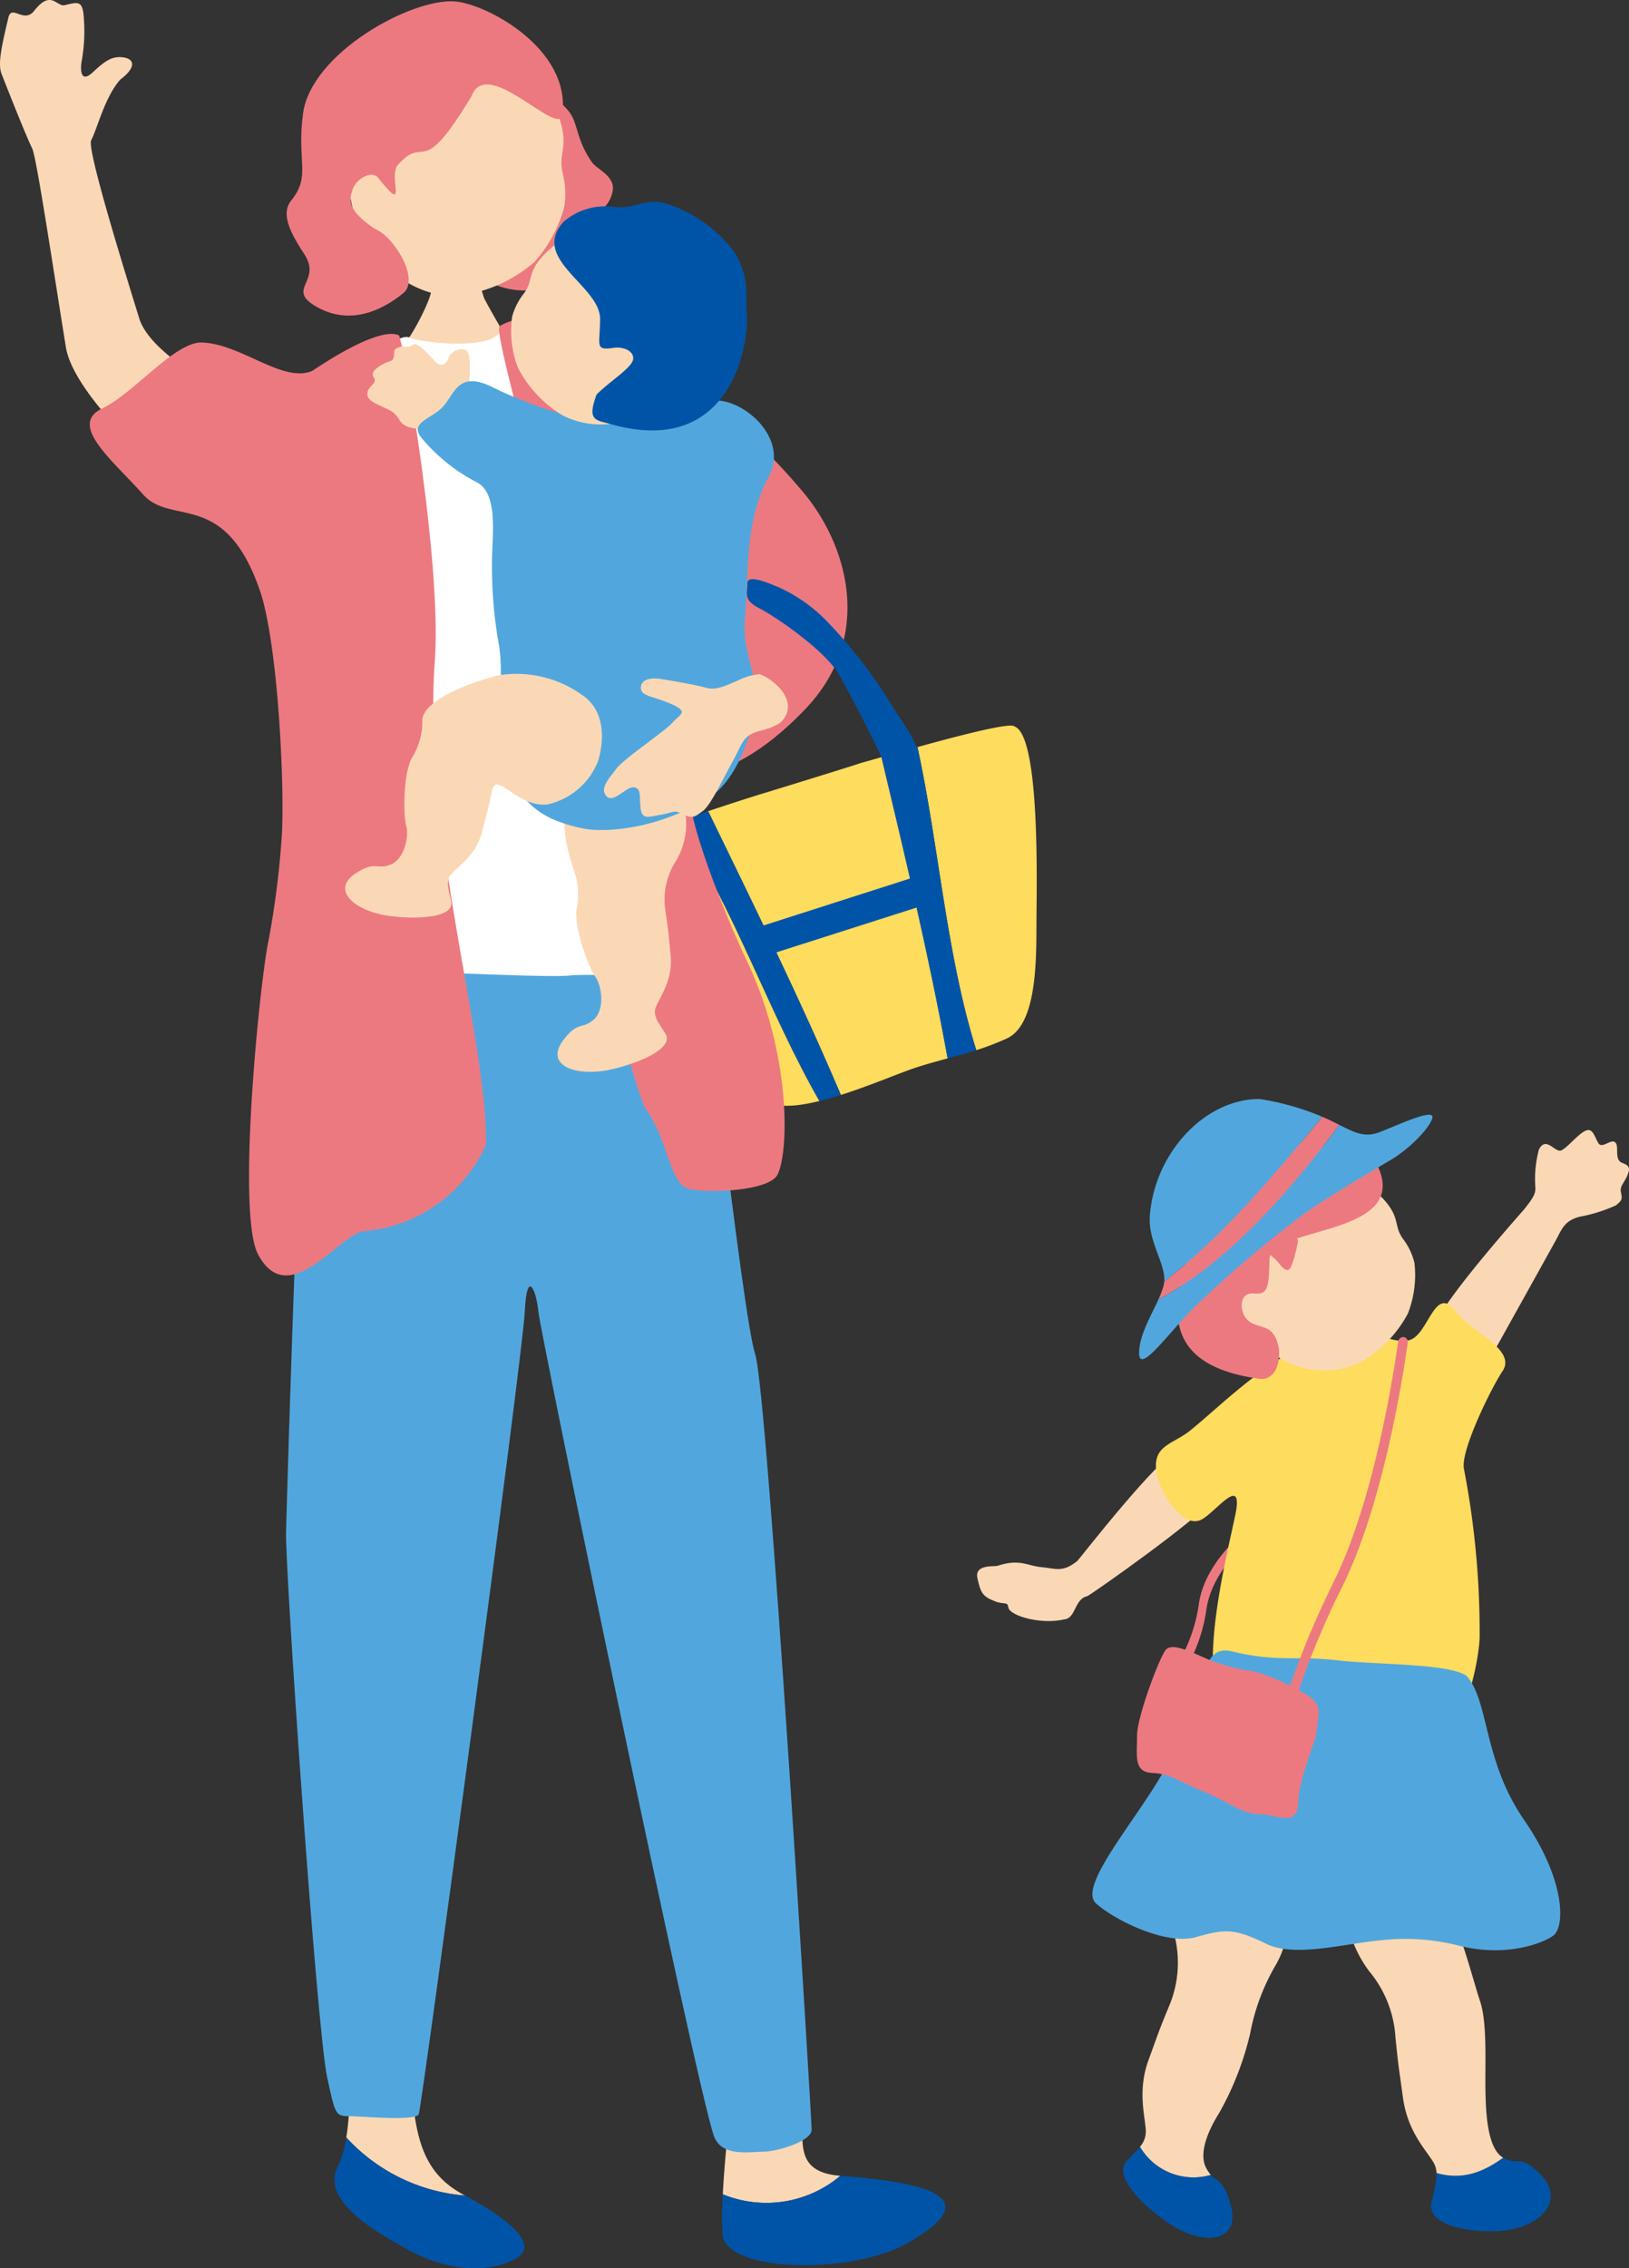
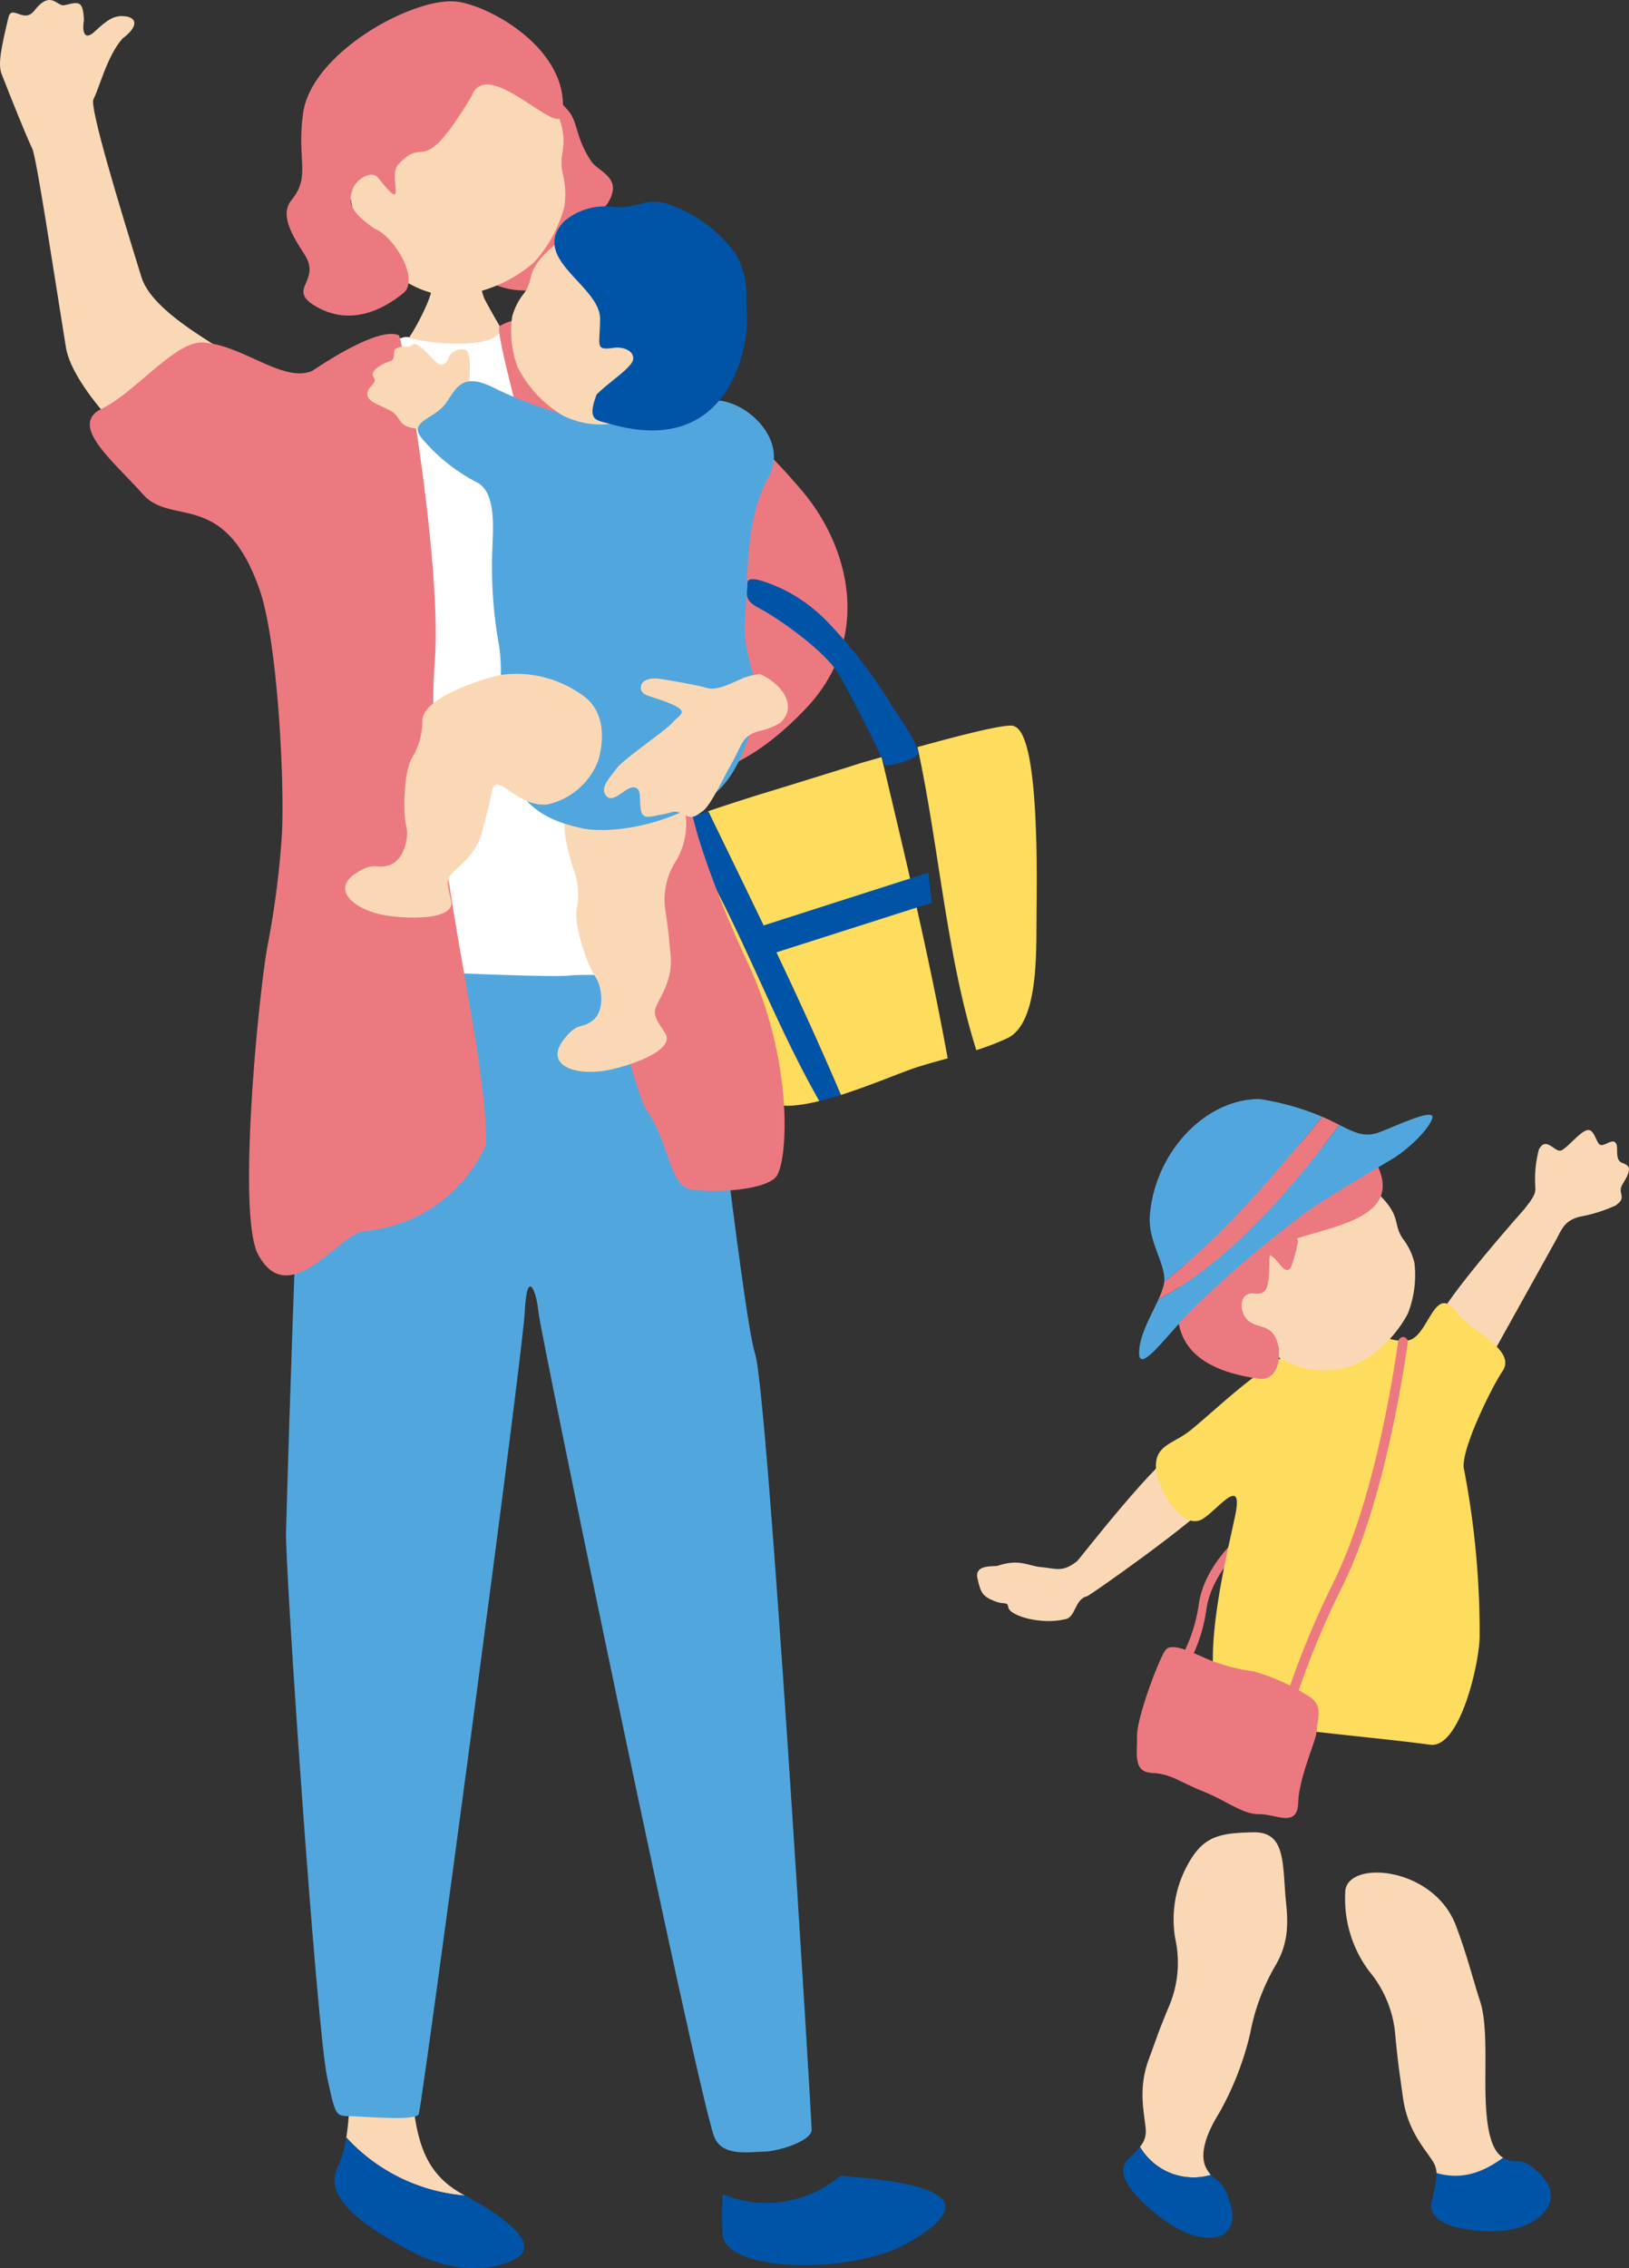
<svg xmlns="http://www.w3.org/2000/svg" width="152.281" height="211.935">
  <rect width="100%" height="100%" fill="#333333" stroke="none" />
  <defs>
    <clipPath id="a">
      <path data-name="長方形 1575" fill="none" d="M0 0h152.281v211.935H0z" />
    </clipPath>
  </defs>
  <g data-name="グループ 10807">
    <g data-name="グループ 10758">
      <g data-name="グループ 10757" clip-path="url(#a)">
        <path data-name="パス 4101" d="M66.201 75.795a217.17 217.17 0 014.933-1.6c1.378-.412 9.161-2.819 9.329-2.9.227-.059.948-.266 1.945-.551 2.168 9.113 4.483 18.753 6.181 28.146-.934.255-1.887.514-2.891.836-1.456.466-4.283 1.692-7.091 2.583-3.845-9.024-8.035-17.509-12.406-26.514" fill="#fedc5e" />
        <path data-name="パス 4102" d="M66.197 75.795c4.375 9 8.565 17.49 12.406 26.515-.679.216-1.355.408-2.011.569-4.788-8.365-7.867-17.8-13.28-26.111.978-.333 1.958-.664 2.885-.973" fill="#0054a7" />
        <path data-name="パス 4103" d="M55.302 79.689c.648-.363 4.312-1.662 8.007-2.921 5.416 8.315 8.493 17.747 13.283 26.112-2.185.535-4.142.687-5.143-.125-1.5-1.219-4.909-5.728-6.5-8.061-1.439-2.108-4.117-6.194-6.24-8.683-1.319-1.547-4.462-5.728-3.4-6.322" fill="#fedc5e" />
        <path data-name="パス 4104" d="M94.817 67.87c2.389.794 2.1 14.352 2.075 17.876-.025 3.435.17 9.929-2.763 11.279a24.627 24.627 0 01-2.861 1.1c-2.794-8.847-3.514-19.208-5.5-28.321 3.974-1.1 8.744-2.33 9.054-1.929" fill="#fedc5e" />
        <path data-name="パス 4105" d="M86.786 81.535l-16.68 5.344.841 2.626 16.154-5.157z" fill="#0054a7" />
-         <path data-name="パス 4106" d="M85.763 69.8c1.991 9.113 2.711 19.475 5.5 28.322-.9.286-1.781.526-2.683.771-1.7-9.393-4.012-19.032-6.181-28.146.931-.265 2.1-.6 3.359-.947" fill="#0054a7" />
        <path data-name="パス 4107" d="M40.868 24.531c.233 0 3.3.233 3.586.2a24.205 24.205 0 00.787 3.09c.292.642 2.406 4.315 2.7 4.636-3.382 3.091-8.1 2.682-10.379-.116.612-.321 2.478-3.791 2.741-5.059.192-.929.568-2.4.568-2.755" fill="#fbd8b5" />
-         <path data-name="パス 4108" d="M16.219 44.358c-2.868-1.535-9.429-8-10.059-11.912-1.247-7.729-2.747-17.749-3.149-18.573-.6-1.24-1.983-4.724-2.86-6.957-.356-.908-.057-2.377.634-5.272.305-1.28 1.444.589 2.4-.625 1.61-2.044 2.1-.351 2.874-.538C7.388.158 7.753.036 7.848 1.868a15.8 15.8 0 01-.211 3.836c-.151.826-.1 2.107 1.027 1.06s1.8-1.553 2.872-1.4 1.192.964-.3 2.077c-1.457 1.665-2.122 4.537-2.711 5.663-.378.72 2.318 9.642 4.494 16.649 1.223 3.939 9.925 7.7 10.181 8.635.71 2.589-3.587 7.781-6.975 5.967" fill="#fbd8b5" />
-         <path data-name="パス 4109" d="M78.558 203.3c-6.473-.5-1.468-6.554-4.593-12.125 0 0-3.675-2.643-4.576-.166-.687 1.887-1.568 9.089-1.82 14.017a10.735 10.735 0 0010.989-1.726" fill="#fbd8b5" />
+         <path data-name="パス 4108" d="M16.219 44.358c-2.868-1.535-9.429-8-10.059-11.912-1.247-7.729-2.747-17.749-3.149-18.573-.6-1.24-1.983-4.724-2.86-6.957-.356-.908-.057-2.377.634-5.272.305-1.28 1.444.589 2.4-.625 1.61-2.044 2.1-.351 2.874-.538C7.388.158 7.753.036 7.848 1.868c-.151.826-.1 2.107 1.027 1.06s1.8-1.553 2.872-1.4 1.192.964-.3 2.077c-1.457 1.665-2.122 4.537-2.711 5.663-.378.72 2.318 9.642 4.494 16.649 1.223 3.939 9.925 7.7 10.181 8.635.71 2.589-3.587 7.781-6.975 5.967" fill="#fbd8b5" />
        <path data-name="パス 4110" d="M78.602 203.306l-.044-.005a10.732 10.732 0 01-10.989 1.726 31.987 31.987 0 00-.029 3.721c.289 3.632 12.137 3.808 17.371.8 6.006-3.454 4.376-5.46-6.309-6.24" fill="#0054a7" />
        <path data-name="パス 4111" d="M32.372 199.716c.544-3.309.244-7.7.244-10.891 3.146-2.36 5.507-2.36 5.769 4.2s1.049 9.965 4.982 12.063c.037.019.072.04.108.059a16.857 16.857 0 01-11.1-5.427" fill="#fbd8b5" />
        <path data-name="パス 4112" d="M32.375 199.716a16.857 16.857 0 0011.1 5.427c3.887 2.088 7.211 4.673 4.613 5.973-2.623 1.311-6.294 1.048-9.7-.787s-8.392-4.72-6.818-7.867a9.784 9.784 0 00.805-2.746" fill="#0054a7" />
        <path data-name="パス 4113" d="M65.084 85.117c.3 1.377 4.328 37.86 5.508 41.4s5.281 71.4 5.281 72.48-3.226 2.048-4.505 2.048-3.941.547-4.642-1.5c-1.775-5.189-16.195-74.9-16.393-76.96s-1.082-4.13-1.278 0-9.615 74.269-9.91 74.957-5.419.182-6.6.182-1.229-.225-1.956-3.6c-1-4.642-3.941-47.549-3.85-50.991s1.566-54.763 2.746-56.982 35.6-1.038 35.6-1.038" fill="#51a7dd" />
        <path data-name="パス 4114" d="M52.556 30.684c-2.425-.513-5.133-.578-5.847.409-1.18 1.63-7.389.922-8.457.438s-5.159 2.99-6.729 3.969a16.112 16.112 0 00-2.015 4.189c-.055 8.607.971 11.073-.307 19.679a24.386 24.386 0 01-.109 4.21c-.2 2.163-.885 20.356-1.671 24.093s-.787 4.818.688 4.425 2.557-1.377 4.819-1.475 17.9.787 20.356.528 11.393.516 11.393-.566c0-.842-1.882-17.612-3.686-26.215-2.458-11.606-5.811-22.769-8.435-33.688" fill="#fff" />
        <path data-name="パス 4115" d="M64.724 73.211c1.665-1.317 5.09-1.229 10.578-6.978 6.17-6.465 4.187-14.765 0-19.981a58.359 58.359 0 00-16.748-13.883c-1.974-1.133-8.107-4.084-11.843-1.9-.721.422 5.4 21.063 5.951 25.433.273 23.757 6.28 44.647 7.646 47.651 2.184 2.868 2.229 7.165 4.2 7.558s7.345.147 8.153-1.322c1.059-1.925 1.4-11.092-2.864-20.054-2.348-4.939-6.455-15.432-5.069-16.528" fill="#ed7980" />
        <path data-name="パス 4116" d="M37.285 31.329c-1.067-.483-3.64.357-8.094 3.326-2.757 1.167-6.586-2.5-10.287-2.651-2.545-.106-6.381 4.748-9.332 6.151-3.234 1.538.914 4.808 3.818 8.059 2.651 2.97 7.6-.53 10.887 8.908 1.748 5.018 2.4 19.133 2.033 23.449a82.585 82.585 0 01-1.228 9.421c-.787 3.737-3 25.4-.956 29.219 2.9 5.407 7.705-2.086 9.967-2.184a13.767 13.767 0 0011.333-8.056c.183-9.667-5.945-29.105-4.779-45.194.683-9.421-3.04-30.3-3.362-30.448" fill="#ed7980" />
        <path data-name="パス 4117" d="M54.63 24.67a7.511 7.511 0 01-8.012 2.064c-5.024-2.067.986-5.638 1.614-7.831.46-1.6.579-4.562 1.221-5.714s-.316-7.347 3.61-2.916c1.032 1.165.69 2.6 2.263 4.875.487.7 2.242 1.311 1.937 2.758-.364 1.73-1.808 1.963-1.873 3s1.161 2.074-.76 3.768" fill="#ed7980" />
        <path data-name="パス 4118" d="M34.784 23.416c2.39 3.157 5.659 4.476 8.235 4.177a13.051 13.051 0 006.93-3.106 12.515 12.515 0 002.811-5.2 7.954 7.954 0 00-.149-3.048c-.569-2.376 1.106-2.53-1.17-7.2-.691-1.418-4.686-7.828-11.674-7.4-6.143.375-9.985 15.167-4.983 21.775" fill="#fbd8b5" />
        <path data-name="パス 4119" d="M44.082 8.981c1.468-3.867 8.2 4.015 8.491 1.7C53.349 4.525 45.484.377 42.557.136 38.474-.2 29.096 4.956 28.329 10.6c-.61 4.5.774 5.819-1.106 8.135-1.076 1.326.083 3.255 1.229 5.019 1.643 2.528-1.633 3.207.94 4.793 3.2 1.969 6.309.484 8.323-1.168 1.554-1.274-.9-5.327-2.68-6-2.675-1.8-2.387-2.75-2.061-3.712s1.789-1.794 2.37-1.058c2.893 3.661.884-.13 1.86-1.214 2.649-2.945 2.026 1.654 6.878-6.411" fill="#ed7980" />
        <path data-name="パス 4120" d="M43.885 35.727c-.014-.649.259-3.007-.472-3.072a1.416 1.416 0 00-1.446.68c-.074.326-.543 1.148-1.2.513s-1.743-2-2.205-1.635c-.579.458-.733-.106-1.574.379-.314.181.062.972-.5 1.146s-1.989.854-1.57 1.494-.51.782-.575 1.513.832.956 2.062 1.578.6 1.512 2.552 1.729c1.219.136 2.439.271 3.463-1.13s1.567-2.548 1.472-3.195" fill="#fbd8b5" />
        <path data-name="パス 4121" d="M53.114 75.326c1.08-2.433 3.481-4.666 6.081-3.913s3.934 1.3 4.589 3.381a6.787 6.787 0 01-.557 5.589 6.683 6.683 0 00-1 4.862c.3 2.037.229 1.7.459 3.985s-.92 3.8-1.354 4.819c-.36.847.215 1.476.858 2.506 1.034 1.654-3.791 3.221-5.813 3.509-2.888.41-5.433-.647-3.681-2.925 1.339-1.741 1.677-.922 2.772-1.843s.821-3.138.169-4.054-1.983-4.608-1.741-6.288a6.641 6.641 0 00-.3-3.783c-.633-1.97-1.221-4.3-.486-5.845" fill="#fbd8b5" />
        <path data-name="パス 4122" d="M67.295 37.438c2.843.326 6.372 3.826 4.554 7.125-2.34 4.249-1.852 9.752-2.2 13.076-.356 3.365 1.322 5.583 1.028 8.374-.12 1.14-1.327 6.6-4.407 8.521-4.864 3.03-9.891 3.284-11.827 2.865-4.407-.955-5.592-2.579-7.493-6.024-1.175-2.13.344-6.6-.291-11.022a40.224 40.224 0 01-.664-7.562c-.051-2.356.7-6.593-1.395-7.713a16.585 16.585 0 01-5.216-4.188c-1.175-1.469 1.1-1.763 2.131-3.011 1.067-1.3 1.439-3.3 4.7-1.616a39.883 39.883 0 006.1 2.355c2.432.8.951 1.14 4.215.212a53.74 53.74 0 0110.768-1.392" fill="#51a7dd" />
        <path data-name="パス 4123" d="M60.065 38.606a7.831 7.831 0 01-7.464.209 11.156 11.156 0 01-4.229-4.55 9.732 9.732 0 01-.5-4.656 5.852 5.852 0 011.056-2.125c1.163-1.5-.044-2.179 3.108-4.745.957-.779 5.937-4.01 11.04-1.353 4.487 2.335 2.78 14.187-3.016 17.22" fill="#fbd8b5" />
        <path data-name="パス 4124" d="M52.688 20.721a5.913 5.913 0 014.5-1.409c2.325.339 3.112-1.007 5.38-.193a12.8 12.8 0 016.194 4.592c1.38 2.5.9 3.985 1.044 5.537.264 2.814-1.417 13.606-12.734 10.374-1.367-.391-2.23-.267-1.3-2.764 1.315-1.3 3.365-2.534 3.419-3.33s-1.012-1.137-1.759-1.033c-1.879.262-1.345-.133-1.336-2.694.01-3.122-6.58-5.588-3.406-9.08" fill="#0054a7" />
        <path data-name="パス 4125" d="M46.809 63.064a10.588 10.588 0 017.753 1.976c2.119 1.558 1.856 4.354 1.358 6.041a6.616 6.616 0 01-4.738 4.08c-2.871.326-4.78-3.219-5.191-1.261s-.361 1.628-.915 3.789-2.109 3.157-2.846 3.943c-.612.652-.3 1.418-.056 2.573.39 1.855-4.536 1.67-6.477 1.256-2.772-.591-4.74-2.407-2.38-3.9 1.8-1.141 1.839-.281 3.146-.755s1.8-2.588 1.51-3.642-.268-4.867.515-6.319a6.458 6.458 0 00.991-3.553c.082-2.007 5.1-3.744 7.33-4.23" fill="#fbd8b5" />
        <path data-name="パス 4126" d="M69.372 63.4c-1.8.829-2.531 1.1-3.383.857s-2.946-.614-4.213-.814-1.948.231-1.855.932 1.157.665 2.857 1.416.737.97.078 1.738-4.561 3.381-5.222 4.278-1.609 1.843-.946 2.579 1.855-.932 2.579-.818.48.837.619 1.954.766.789 1.91.6 1.174-.5 2.048-.047 1.111.25 1.845-.284 1.752-2.748 2.764-4.574.922-2.524 2.717-2.964a5.853 5.853 0 001.763-.716c1.814-1.685-.138-3.829-1.9-4.546a5.64 5.64 0 00-1.66.411" fill="#fbd8b5" />
        <path data-name="パス 4127" d="M82.733 71.483c-.837-1.939-3.87-7.849-4.516-8.786-1.485-2.156-5.561-4.989-7.254-5.871-1.558-.812-1.066-1.4-1.1-2.287s1.659-.2 2.987.357a14.8 14.8 0 014.585 3.292 45.414 45.414 0 015.5 7.031c1.2 2.014 2.024 2.809 2.916 4.973.3.728-3.023 1.5-3.115 1.291" fill="#0054a7" />
        <path data-name="パス 4128" d="M112.773 150.389c.512-3.567 3.729-6.356 5.089-7.39.086-.065.013-.261-.162-.437s-.388-.265-.474-.2c-1.377 1.047-4.635 3.875-5.158 7.516a14.783 14.783 0 01-1.608 4.93q.38.251.739.475a14.98 14.98 0 001.574-4.894" fill="#ed7980" />
        <path data-name="パス 4129" d="M106.563 200.588a2.159 2.159 0 00.546-1.578c-.1-1.433-.767-3.733.259-6.534s.84-2.4 1.85-4.868a10.426 10.426 0 00.646-6.468 10.575 10.575 0 011.351-7.236c1.4-2.4 2.967-2.634 5.923-2.7s2.756 2.642 3.036 6.076c.228 2.2.38 4.123-.955 6.391a19.883 19.883 0 00-2.35 6.317 28.11 28.11 0 01-2.888 7.422c-.785 1.246-2.041 3.635-1.223 5.168a3.053 3.053 0 00.438.639 5.8 5.8 0 01-6.633-2.627" fill="#fbd8b5" />
        <path data-name="パス 4130" d="M106.563 200.588a5.8 5.8 0 006.633 2.627c.619.676 1.158.47 1.8 2.628 1.031 3.467-1.971 3.934-4.823 2.435-2-1.05-6.459-4.666-4.816-6.4.471-.5.892-.892 1.207-1.29" fill="#0054a7" />
        <path data-name="パス 4131" d="M100.706 145.853c-1.394 1.128-2.056.685-3.359.575s-1.987-.818-4.1-.124c-.3.1-2.164-.179-1.877 1.155.308 1.428.525 1.715 1.629 2.155.908.361 1.168-.024 1.262.575.124.789 3.04 1.634 5.237 1.12 1.084-.1.922-1.893 2.129-2.163.229-.051 10.488-7.237 12.114-9.358-.428-1.009-2.192-4.171-3.394-4.383-1.767.353-9.48 10.318-9.641 10.448" fill="#fbd8b5" />
        <path data-name="パス 4132" d="M142.435 113.053c.824-1.038 1.118-1.468 1.094-2.06a10.773 10.773 0 01.329-3.584c.692-1.33 1.518.376 2.121.07s1.575-1.551 2.262-1.838.83.655 1.2 1.2 1.29-.619 1.635.009c.236.429-.146 1.535.557 1.8s.782.507.477 1.219-.727.963-.571 1.6-.015.761-.478 1.153a14.37 14.37 0 01-3.408 1.068c-1.346.367-1.6 1.028-2.171 2.124-.035.067-6.487 11.679-6.575 11.806-1.011-.62-3.805-2.685-4.878-3.315-.141-1.7 8.274-11.089 8.4-11.252" fill="#fbd8b5" />
        <path data-name="パス 4133" d="M115.473 141.578c.807-3.954-1.8-.305-3.146.4-1.818.957-4.028-2.731-4.242-4.525-.293-2.456 1.555-2.474 3.2-3.81 2.46-2 5.056-4.642 8.893-7.02a12.713 12.713 0 016.488-2.27c1.813-.087 3.2 1.139 4.9.9 1.979-.215 2.488-5.492 4.584-2.65 1.3 1.769 5.68 3.5 4.3 5.526-.954 1.4-3.939 7.391-3.6 9.109a80.611 80.611 0 011.469 15.72c-.073 2.784-1.91 10.431-4.628 10.064-7.4-1-17.776-1.543-19.1-3.233-2.864-3.011.147-14.618.882-18.217" fill="#fedc5e" />
        <path data-name="パス 4134" d="M140.517 201.607c1.382.811 1.511-.38 3.408 1.481 2.5 2.456.153 4.8-2.989 5.287-2.2.338-7.711-.048-7.116-2.662a10.775 10.775 0 00.47-2.675c2.385.683 4.336-.056 6.227-1.431" fill="#0054a7" />
        <path data-name="パス 4135" d="M125.752 176.8c.072-3.055 8.2-2.457 10.323 3.061 1.042 2.7 1.793 5.684 2.271 7.081.747 2.19.432 6.241.53 9.055.054 1.532.19 4.736 1.607 5.59.012.008.022.012.034.019-1.89 1.375-3.841 2.115-6.226 1.432a2.142 2.142 0 00-.311-1.03c-.754-1.226-2.4-2.864-2.834-6.041s-.4-2.7-.694-5.565a10.673 10.673 0 00-2.468-6.229 11.282 11.282 0 01-2.228-7.372" fill="#fbd8b5" />
        <path data-name="パス 4136" d="M119.624 126.885a7.973 7.973 0 007.59.378 11.364 11.364 0 004.4-4.537 9.92 9.92 0 00.61-4.726 5.961 5.961 0 00-1.029-2.186c-1.149-1.557.094-2.215-3.056-4.9-.957-.814-5.953-4.211-11.2-1.62-4.616 2.277-3.141 14.374 2.689 17.587" fill="#fbd8b5" />
        <path data-name="パス 4137" d="M128.623 108.631a6.017 6.017 0 00-4.547-1.533c-2.373.294-3.144-1.094-5.47-.316a13.04 13.04 0 00-6.4 4.536c-1.459 2.516-1 4.035-1.184 5.611-.331 2.857-4.25 10.435 6.732 11.9 1.019.136 1.947-.772 1.8-2.755-.367-2.351-1.644-1.89-2.681-2.534-1.065-.661-1.189-2.859.367-2.681 1.285.147 1.384-.59 1.432-3.2.059-3.177 13.625-2.073 9.955-9.036" fill="#ed7980" />
        <path data-name="パス 4138" d="M120.061 115.657c.712-.263 1.387-.188 1.251.472a13.967 13.967 0 01-.576 2.136c-.165.329-.37.734-1.047-.055a4.437 4.437 0 00-1.222-1.137c-.448-.3-.447-.215-1.249.242s-1.421.873-1.766.6-.351-.8-.151-1.725.165-1.866.7-1.5a8.34 8.34 0 011.35 1.146 1.129 1.129 0 001.193.35 8.577 8.577 0 001.512-.526" fill="#ed7980" />
        <path data-name="パス 4139" d="M118.549 115.642a.812.812 0 01.306.983c-.162.589-.348.912-.572.945-.422.062-.47-.026-.663-.4s-.12-.678.146-1.156.481-.47.783-.376" fill="#ed7980" />
-         <path data-name="パス 4140" d="M137.069 156.563c-1.735-1.146-8.331-1-12.15-1.438-3.7-.422-5.581.185-9.639-.8-3.173-.769-2.309 2.868-5.978 10.206-2.424 4.848-8.727 11.666-6.831 13.333s6.588 3.877 9.251 3.152 3.512-.939 6.615.594c2.709 1.337 7.3-.02 10.909-.331a20.23 20.23 0 017.272.551c4.518 1.1 7.945-.384 8.705-.991 1.1-.882 1.091-5.228-2.755-10.8s-3.264-11.183-5.4-13.479" fill="#51a7dd" />
        <path data-name="パス 4141" d="M123.065 161.837c.179-1.671.662-2.615-1.026-3.535a19.31 19.31 0 00-4.86-2.136 17.66 17.66 0 01-4.217-1.107c-1.626-.705-3.413-1.624-4-.887s-2.693 6.288-2.673 8.061-.358 3.342 1.42 3.426 2.476.807 4.756 1.72 3.676 2.149 5.255 2.131 3.567 1.317 3.639-1.083 1.711-5.86 1.7-6.59" fill="#ed7980" />
        <path data-name="パス 4142" d="M124.601 147.948c3.611-7.171 5.465-18.174 6.1-22.572a.492.492 0 01.52-.447.468.468 0 01.375.56c-.637 4.454-2.518 15.6-6.2 22.923a79.453 79.453 0 00-4.681 11.634q-.4-.291-.76-.589a80.124 80.124 0 014.656-11.509" fill="#ed7980" />
        <path data-name="パス 4143" d="M108.837 119.757c.142-1.689-1.532-3.742-1.347-6.169.449-5.885 5.155-10.908 10.244-10.9a24.565 24.565 0 015.889 1.666c-4.517 5.425-9.117 10.986-14.786 15.4" fill="#51a7dd" />
        <path data-name="パス 4144" d="M108.837 119.757c5.669-4.417 10.269-9.978 14.786-15.4.154.064.291.122.392.169.436.2.824.4 1.179.576-4.564 6.186-10.485 12.923-16.9 16.3a7.934 7.934 0 00.485-1.3 2.183 2.183 0 00.055-.341" fill="#ed7980" />
        <path data-name="パス 4145" d="M125.194 105.1c1.5.758 2.407 1.228 3.847.658 1.782-.7 5.2-2.305 4.845-1.246s-2.28 2.928-3.865 3.863c0 0-5.493 3.2-7.865 4.856a108.509 108.509 0 00-10.7 9.1c-2.458 2.526-5.013 6.144-4.97 4.033.033-1.628 1.116-3.423 1.813-4.963 6.411-3.375 12.333-10.112 16.9-16.3" fill="#51a7dd" />
      </g>
    </g>
  </g>
</svg>